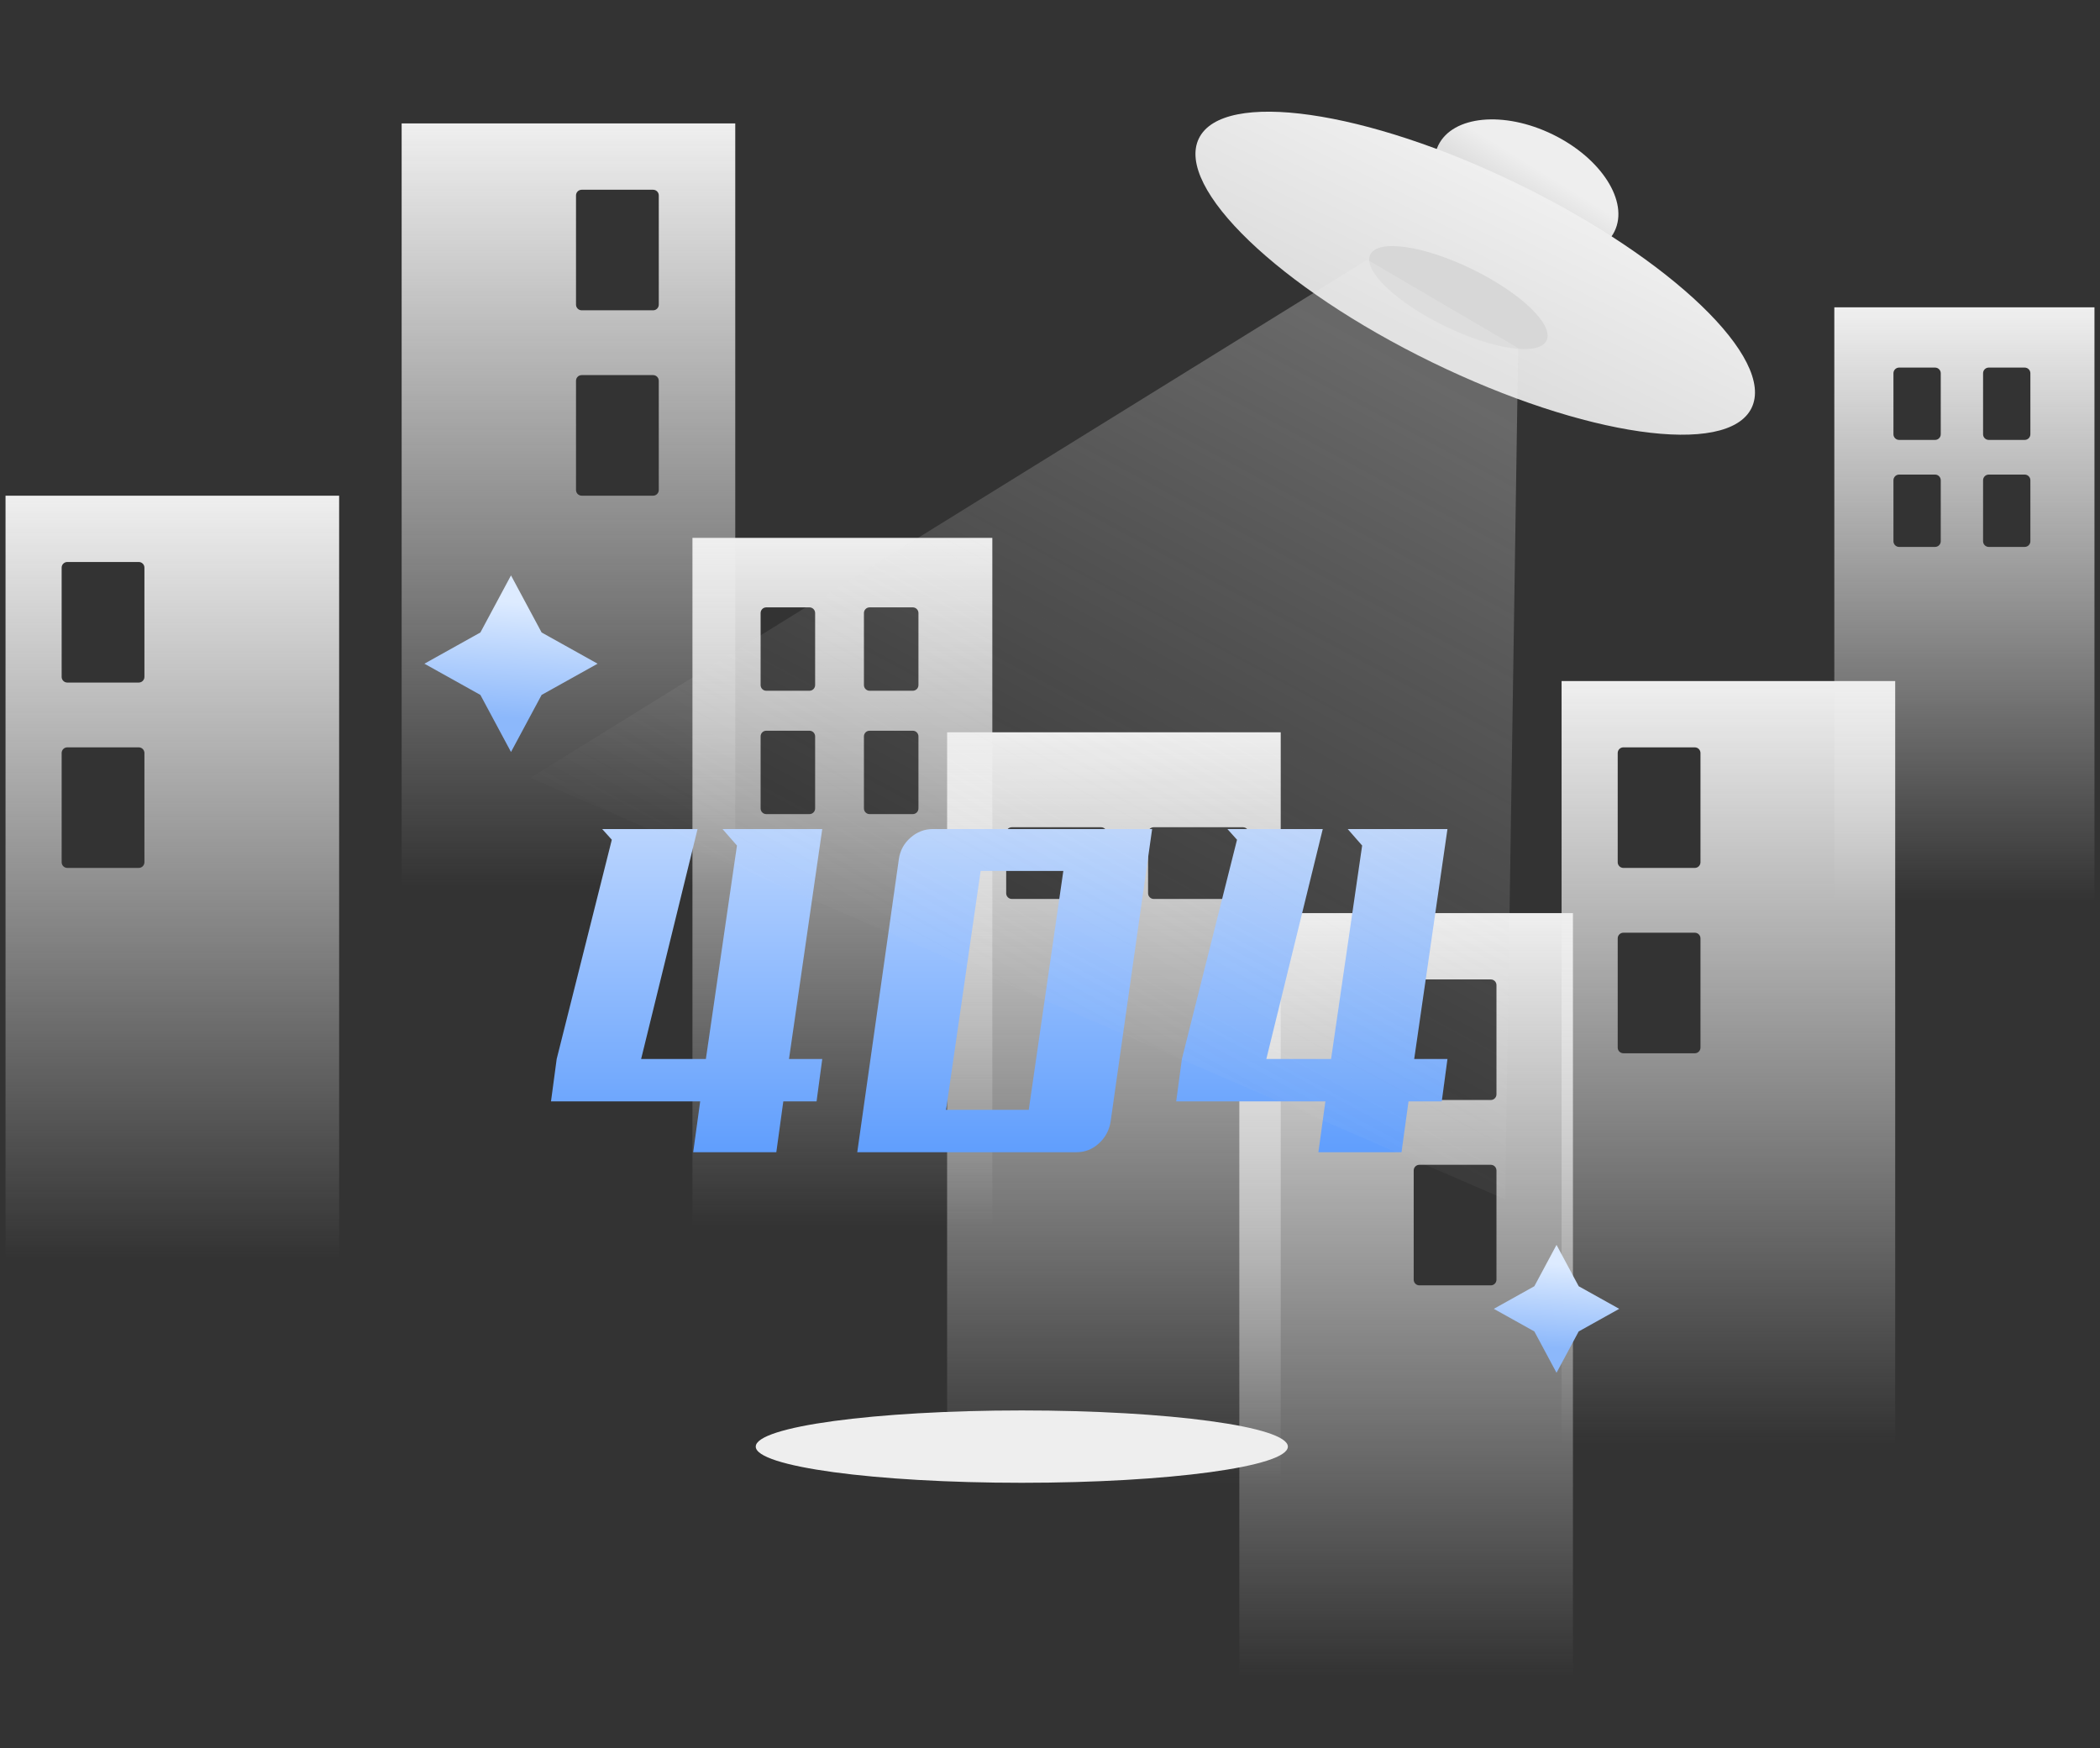
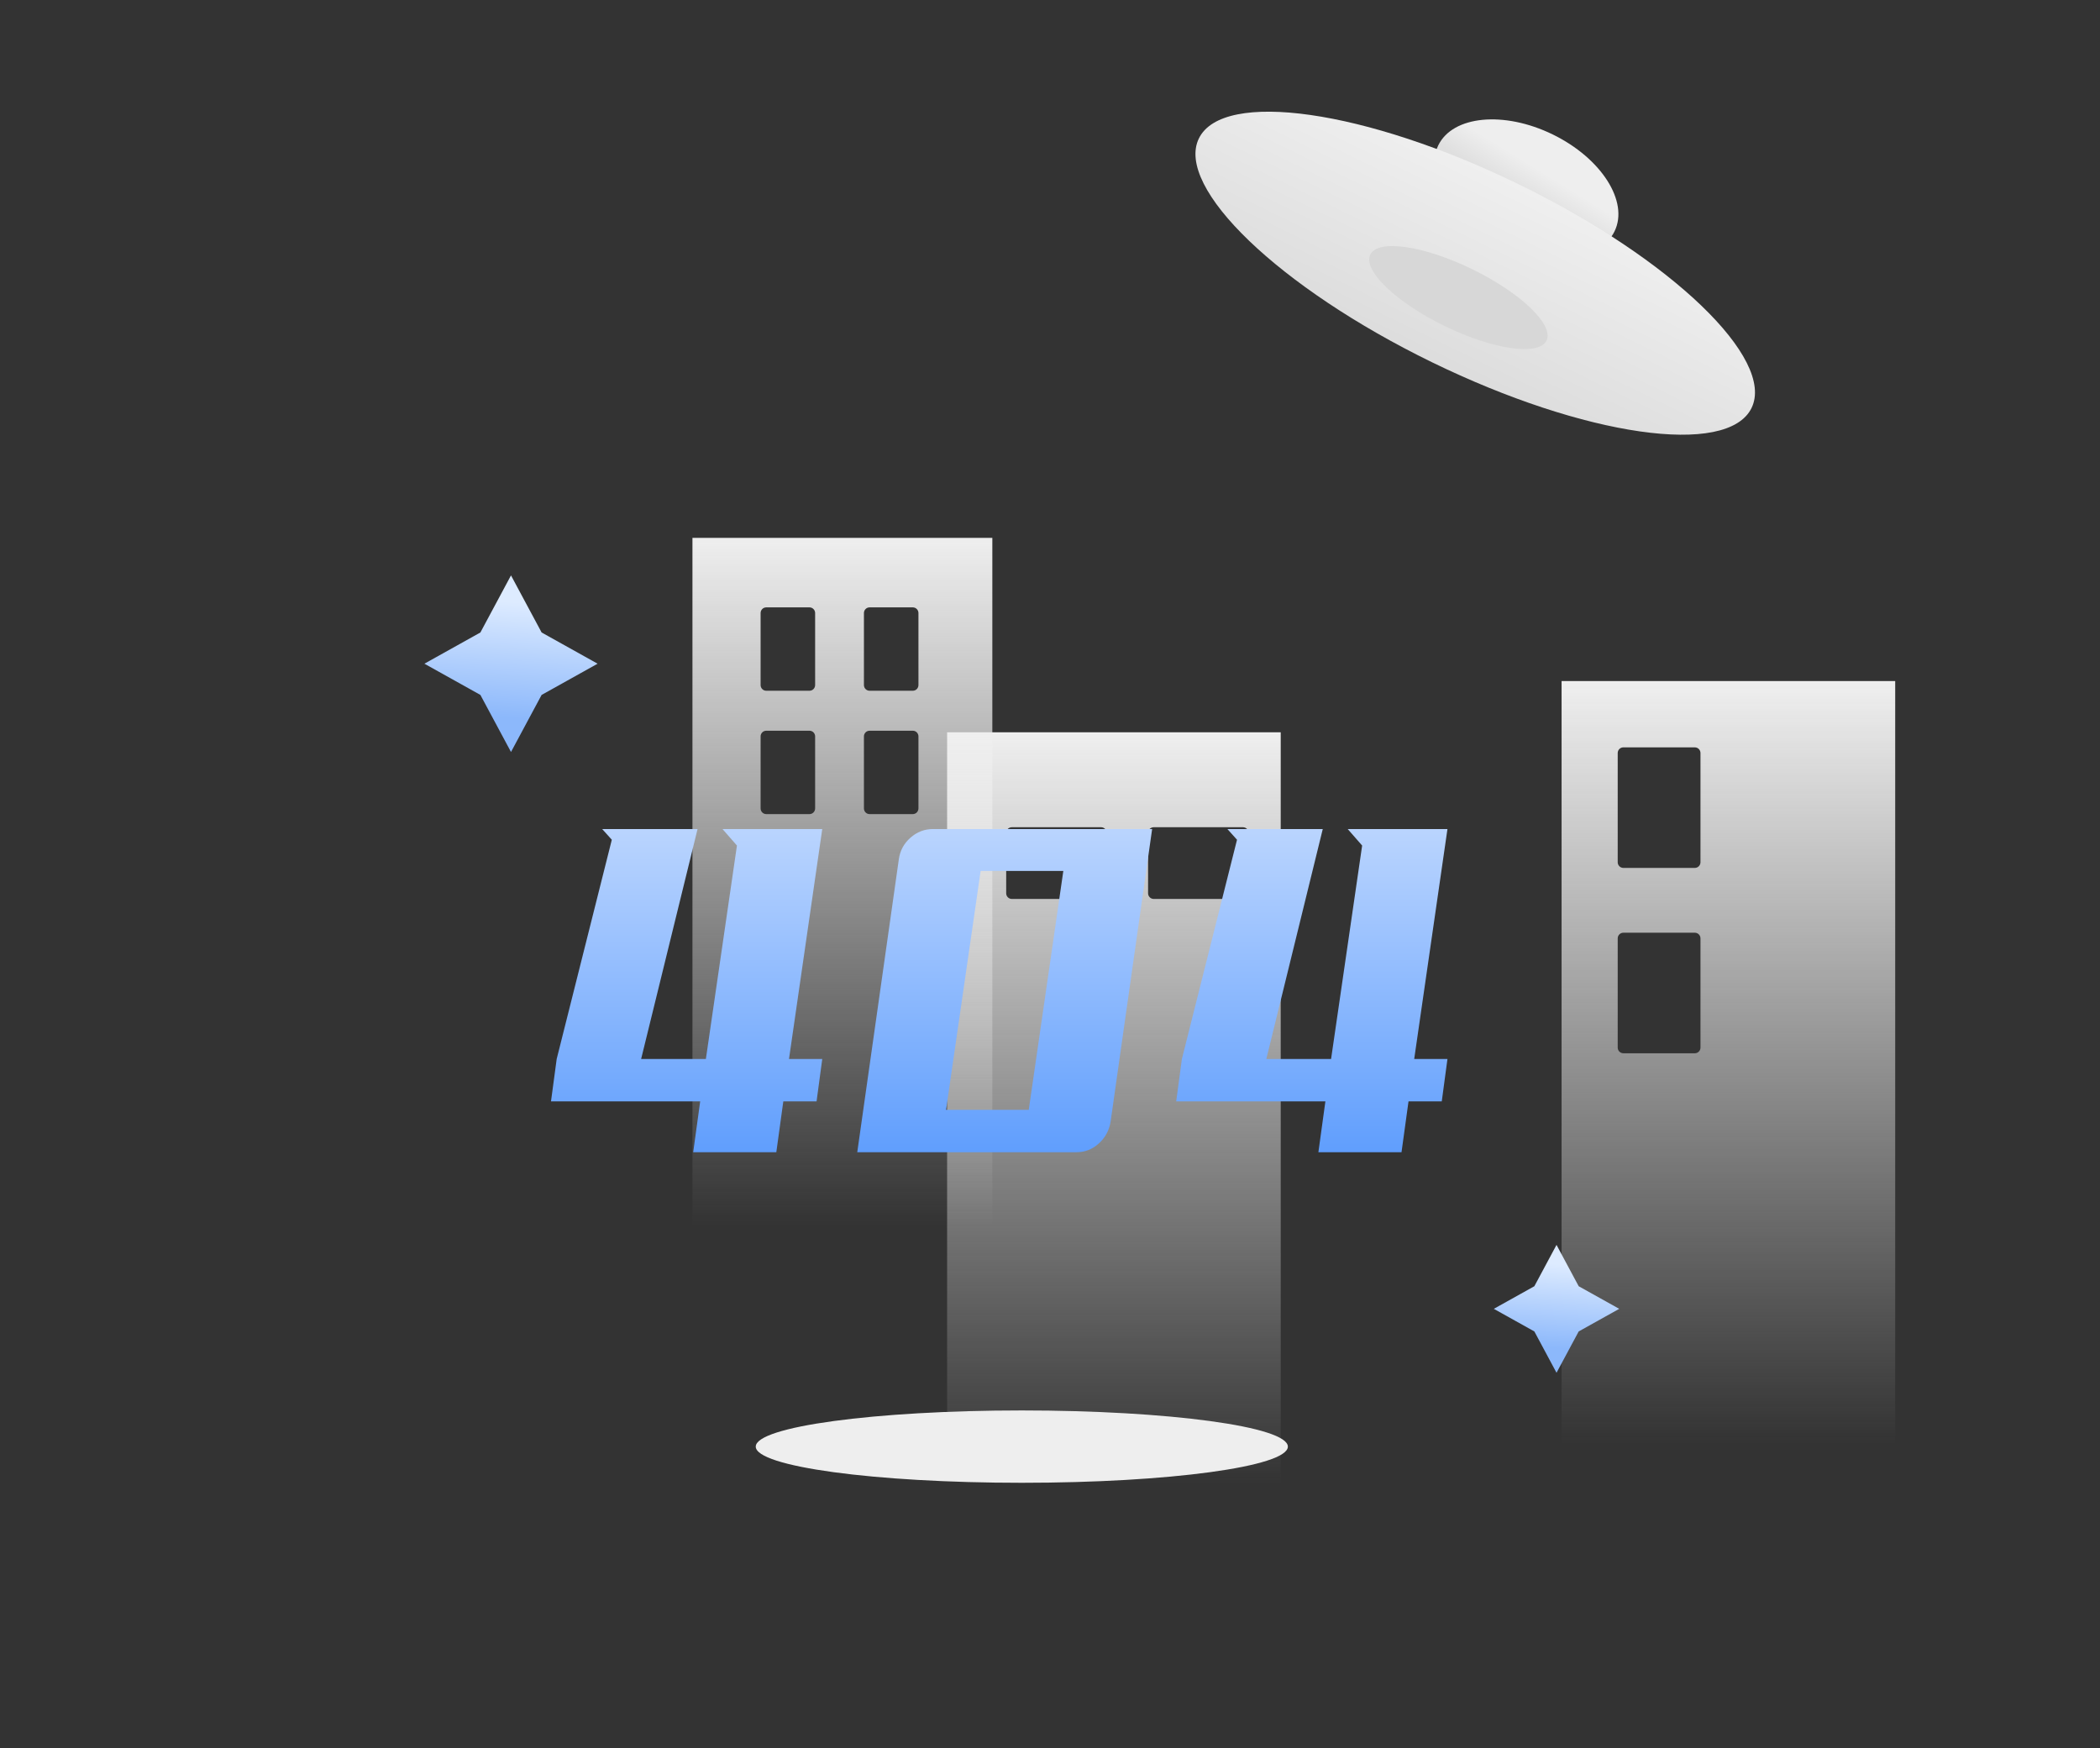
<svg xmlns="http://www.w3.org/2000/svg" width="370px" height="308px" viewBox="0 0 370 308" version="1.1">
  <rect x="0" y="0" width="370" height="308" fill="#333333" stroke="none" />
  <title>404图</title>
  <defs>
    <linearGradient x1="50%" y1="0%" x2="50%" y2="91.461%" id="linearGradient-1">
      <stop stop-color="#EFEFEF" offset="0%" />
      <stop stop-color="#EFEFEF" stop-opacity="0" offset="100%" />
    </linearGradient>
    <linearGradient x1="50%" y1="0%" x2="50%" y2="90.158%" id="linearGradient-2">
      <stop stop-color="#EFEFEF" offset="0%" />
      <stop stop-color="#EFEFEF" stop-opacity="0" offset="100%" />
    </linearGradient>
    <linearGradient x1="50%" y1="0%" x2="50%" y2="100%" id="linearGradient-3">
      <stop stop-color="#EFEFEF" offset="0%" />
      <stop stop-color="#EFEFEF" stop-opacity="0" offset="91.461%" />
    </linearGradient>
    <linearGradient x1="50%" y1="0%" x2="50%" y2="100%" id="linearGradient-4">
      <stop stop-color="#EFEFEF" offset="0%" />
      <stop stop-color="#EFEFEF" stop-opacity="0" offset="91.461%" />
    </linearGradient>
    <linearGradient x1="50%" y1="0%" x2="50%" y2="100%" id="linearGradient-5">
      <stop stop-color="#EFEFEF" offset="0%" />
      <stop stop-color="#EFEFEF" stop-opacity="0" offset="91.461%" />
    </linearGradient>
    <linearGradient x1="50%" y1="1.087%" x2="50%" y2="100%" id="linearGradient-6">
      <stop stop-color="#B9D4FE" offset="0%" />
      <stop stop-color="#609EFD" offset="100%" />
    </linearGradient>
    <linearGradient x1="19.868%" y1="10.608%" x2="80.84%" y2="80.695%" id="linearGradient-7">
      <stop stop-color="#DDEBFF" offset="0%" />
      <stop stop-color="#8CB8FB" offset="100%" />
    </linearGradient>
    <linearGradient x1="50%" y1="31.293%" x2="54.117%" y2="56.602%" id="linearGradient-8">
      <stop stop-color="#EEEEEE" offset="0%" />
      <stop stop-color="#DFDFDF" offset="100%" />
    </linearGradient>
    <linearGradient x1="50%" y1="0%" x2="50%" y2="97.145%" id="linearGradient-9">
      <stop stop-color="#EFEFEF" offset="0%" />
      <stop stop-color="#DDDDDD" offset="100%" />
    </linearGradient>
    <linearGradient x1="92.86%" y1="13.586%" x2="43.988%" y2="82.906%" id="linearGradient-10">
      <stop stop-color="#F0F0F0" stop-opacity="0.285" offset="0%" />
      <stop stop-color="#D7D7D7" stop-opacity="0" offset="100%" />
    </linearGradient>
  </defs>
  <g id="PC和H5报错" stroke="none" stroke-width="1" fill="none" fill-rule="evenodd">
    <g id="PC-麦德通404" transform="translate(-775, -394)">
      <g id="编组-2" transform="translate(702, 394.62)">
        <g id="404图" transform="translate(73.975, 0)">
-           <path d="M128.57,21.13 L128.57,168.234 L69.791,168.234 L69.791,21.13 L128.57,21.13 Z M114.096,65.472 L101.513,65.472 C100.96,65.472 100.513,65.92 100.513,66.472 L100.513,66.472 L100.513,85.715 C100.513,86.267 100.96,86.715 101.513,86.715 L101.513,86.715 L114.096,86.715 C114.649,86.715 115.096,86.267 115.096,85.715 L115.096,85.715 L115.096,66.472 C115.096,65.92 114.649,65.472 114.096,65.472 L114.096,65.472 Z M114.096,32.813 L101.513,32.813 C100.96,32.813 100.513,33.261 100.513,33.813 L100.513,33.813 L100.513,53.055 C100.513,53.608 100.96,54.055 101.513,54.055 L101.513,54.055 L114.096,54.055 C114.649,54.055 115.096,53.608 115.096,53.055 L115.096,53.055 L115.096,33.813 C115.096,33.261 114.649,32.813 114.096,32.813 L114.096,32.813 Z" id="形状结合备份-7" fill="url(#linearGradient-1)" />
          <path d="M224.676,128.404 L224.676,275.508 L165.898,275.508 L165.898,128.404 L224.676,128.404 Z M218.015,145.132 L202.306,145.132 C201.754,145.132 201.306,145.579 201.306,146.132 L201.306,146.132 L201.306,156.771 C201.306,157.323 201.754,157.771 202.306,157.771 L202.306,157.771 L218.015,157.771 C218.567,157.771 219.015,157.323 219.015,156.771 L219.015,156.771 L219.015,146.132 C219.015,145.579 218.567,145.132 218.015,145.132 L218.015,145.132 Z M193.014,145.132 L177.306,145.132 C176.753,145.132 176.306,145.579 176.306,146.132 L176.306,146.132 L176.306,156.771 C176.306,157.323 176.753,157.771 177.306,157.771 L177.306,157.771 L193.014,157.771 C193.567,157.771 194.014,157.323 194.014,156.771 L194.014,156.771 L194.014,146.132 C194.014,145.579 193.567,145.132 193.014,145.132 L193.014,145.132 Z" id="形状结合备份-4" fill="url(#linearGradient-2)" />
-           <path d="M173.865,94.151 L173.865,226.385 L121.028,226.385 L121.028,94.151 L173.865,94.151 Z M141.643,128.128 L134.036,128.128 C133.484,128.128 133.036,128.576 133.036,129.128 L133.036,129.128 L133.036,141.821 C133.036,142.373 133.484,142.821 134.036,142.821 L134.036,142.821 L141.643,142.821 C142.195,142.821 142.643,142.373 142.643,141.821 L142.643,141.821 L142.643,129.128 C142.643,128.576 142.195,128.128 141.643,128.128 L141.643,128.128 Z M159.847,128.128 L152.241,128.128 C151.688,128.128 151.241,128.576 151.241,129.128 L151.241,129.128 L151.241,141.821 C151.241,142.373 151.688,142.821 152.241,142.821 L152.241,142.821 L159.847,142.821 C160.4,142.821 160.847,142.373 160.847,141.821 L160.847,141.821 L160.847,129.128 C160.847,128.576 160.4,128.128 159.847,128.128 L159.847,128.128 Z M141.643,106.395 L134.036,106.395 C133.484,106.395 133.036,106.842 133.036,107.395 L133.036,107.395 L133.036,120.087 C133.036,120.64 133.484,121.087 134.036,121.087 L134.036,121.087 L141.643,121.087 C142.195,121.087 142.643,120.64 142.643,120.087 L142.643,120.087 L142.643,107.395 C142.643,106.842 142.195,106.395 141.643,106.395 L141.643,106.395 Z M159.847,106.395 L152.241,106.395 C151.688,106.395 151.241,106.842 151.241,107.395 L151.241,107.395 L151.241,120.087 C151.241,120.64 151.688,121.087 152.241,121.087 L152.241,121.087 L159.847,121.087 C160.4,121.087 160.847,120.64 160.847,120.087 L160.847,120.087 L160.847,107.395 C160.847,106.842 160.4,106.395 159.847,106.395 L159.847,106.395 Z" id="形状结合备份-5" fill="url(#linearGradient-3)" />
-           <path d="M368.05,53.524 L368.05,168.234 L322.215,168.234 L322.215,53.524 L368.05,53.524 Z M339.966,82.999 L333.632,82.999 C333.08,82.999 332.632,83.447 332.632,83.999 L332.632,83.999 L332.632,94.744 C332.632,95.297 333.08,95.744 333.632,95.744 L333.632,95.744 L339.966,95.744 C340.518,95.744 340.966,95.297 340.966,94.744 L340.966,94.744 L340.966,83.999 C340.966,83.447 340.518,82.999 339.966,82.999 L339.966,82.999 Z M355.758,82.999 L349.424,82.999 C348.872,82.999 348.424,83.447 348.424,83.999 L348.424,83.999 L348.424,94.744 C348.424,95.297 348.872,95.744 349.424,95.744 L349.424,95.744 L355.758,95.744 C356.31,95.744 356.758,95.297 356.758,94.744 L356.758,94.744 L356.758,83.999 C356.758,83.447 356.31,82.999 355.758,82.999 L355.758,82.999 Z M339.966,64.146 L333.632,64.146 C333.08,64.146 332.632,64.593 332.632,65.146 L332.632,65.146 L332.632,75.891 C332.632,76.443 333.08,76.891 333.632,76.891 L333.632,76.891 L339.966,76.891 C340.518,76.891 340.966,76.443 340.966,75.891 L340.966,75.891 L340.966,65.146 C340.966,64.593 340.518,64.146 339.966,64.146 L339.966,64.146 Z M355.758,64.146 L349.424,64.146 C348.872,64.146 348.424,64.593 348.424,65.146 L348.424,65.146 L348.424,75.891 C348.424,76.443 348.872,76.891 349.424,76.891 L349.424,76.891 L355.758,76.891 C356.31,76.891 356.758,76.443 356.758,75.891 L356.758,75.891 L356.758,65.146 C356.758,64.593 356.31,64.146 355.758,64.146 L355.758,64.146 Z" id="形状结合" fill="url(#linearGradient-4)" />
+           <path d="M173.865,94.151 L173.865,226.385 L121.028,226.385 L121.028,94.151 L173.865,94.151 Z M141.643,128.128 L134.036,128.128 C133.484,128.128 133.036,128.576 133.036,129.128 L133.036,129.128 L133.036,141.821 C133.036,142.373 133.484,142.821 134.036,142.821 L134.036,142.821 L141.643,142.821 C142.195,142.821 142.643,142.373 142.643,141.821 L142.643,141.821 L142.643,129.128 C142.643,128.576 142.195,128.128 141.643,128.128 L141.643,128.128 Z M159.847,128.128 L152.241,128.128 C151.688,128.128 151.241,128.576 151.241,129.128 L151.241,141.821 C151.241,142.373 151.688,142.821 152.241,142.821 L152.241,142.821 L159.847,142.821 C160.4,142.821 160.847,142.373 160.847,141.821 L160.847,141.821 L160.847,129.128 C160.847,128.576 160.4,128.128 159.847,128.128 L159.847,128.128 Z M141.643,106.395 L134.036,106.395 C133.484,106.395 133.036,106.842 133.036,107.395 L133.036,107.395 L133.036,120.087 C133.036,120.64 133.484,121.087 134.036,121.087 L134.036,121.087 L141.643,121.087 C142.195,121.087 142.643,120.64 142.643,120.087 L142.643,120.087 L142.643,107.395 C142.643,106.842 142.195,106.395 141.643,106.395 L141.643,106.395 Z M159.847,106.395 L152.241,106.395 C151.688,106.395 151.241,106.842 151.241,107.395 L151.241,107.395 L151.241,120.087 C151.241,120.64 151.688,121.087 152.241,121.087 L152.241,121.087 L159.847,121.087 C160.4,121.087 160.847,120.64 160.847,120.087 L160.847,120.087 L160.847,107.395 C160.847,106.842 160.4,106.395 159.847,106.395 L159.847,106.395 Z" id="形状结合备份-5" fill="url(#linearGradient-3)" />
          <path d="M332.941,119.376 L332.941,266.48 L274.162,266.48 L274.162,119.376 L332.941,119.376 Z M297.633,163.719 L285.05,163.719 C284.497,163.719 284.05,164.167 284.05,164.719 L284.05,164.719 L284.05,183.961 C284.05,184.514 284.497,184.961 285.05,184.961 L285.05,184.961 L297.633,184.961 C298.186,184.961 298.633,184.514 298.633,183.961 L298.633,183.961 L298.633,164.719 C298.633,164.167 298.186,163.719 297.633,163.719 L297.633,163.719 Z M297.633,131.06 L285.05,131.06 C284.497,131.06 284.05,131.507 284.05,132.06 L284.05,132.06 L284.05,151.302 C284.05,151.854 284.497,152.302 285.05,152.302 L285.05,152.302 L297.633,152.302 C298.186,152.302 298.633,151.854 298.633,151.302 L298.633,151.302 L298.633,132.06 C298.633,131.507 298.186,131.06 297.633,131.06 L297.633,131.06 Z" id="形状结合" fill="url(#linearGradient-5)" />
-           <path d="M58.778,86.716 L58.778,233.82 L5.68434189e-14,233.82 L5.68434189e-14,86.716 L58.778,86.716 Z M23.471,131.059 L10.887,131.059 C10.335,131.059 9.887,131.506 9.887,132.059 L9.887,132.059 L9.887,151.301 C9.887,151.853 10.335,152.301 10.887,152.301 L10.887,152.301 L23.471,152.301 C24.023,152.301 24.471,151.853 24.471,151.301 L24.471,151.301 L24.471,132.059 C24.471,131.506 24.023,131.059 23.471,131.059 L23.471,131.059 Z M23.471,98.399 L10.887,98.399 C10.335,98.399 9.887,98.847 9.887,99.399 L9.887,99.399 L9.887,118.642 C9.887,119.194 10.335,119.642 10.887,119.642 L10.887,119.642 L23.471,119.642 C24.023,119.642 24.471,119.194 24.471,118.642 L24.471,118.642 L24.471,99.399 C24.471,98.847 24.023,98.399 23.471,98.399 L23.471,98.399 Z" id="形状结合备份-6" fill="url(#linearGradient-5)" />
-           <path d="M276.162,160.268 L276.162,307.372 L217.384,307.372 L217.384,160.268 L276.162,160.268 Z M261.689,204.611 L249.105,204.611 C248.553,204.611 248.105,205.058 248.105,205.611 L248.105,205.611 L248.105,224.853 C248.105,225.405 248.553,225.853 249.105,225.853 L249.105,225.853 L261.689,225.853 C262.241,225.853 262.689,225.405 262.689,224.853 L262.689,224.853 L262.689,205.611 C262.689,205.058 262.241,204.611 261.689,204.611 L261.689,204.611 Z M261.689,171.951 L249.105,171.951 C248.553,171.951 248.105,172.399 248.105,172.951 L248.105,172.951 L248.105,192.194 C248.105,192.746 248.553,193.194 249.105,193.194 L249.105,193.194 L261.689,193.194 C262.241,193.194 262.689,192.746 262.689,192.194 L262.689,192.194 L262.689,172.951 C262.689,172.399 262.241,171.951 261.689,171.951 L261.689,171.951 Z" id="形状结合备份-3" fill="url(#linearGradient-5)" />
          <path d="M135.805,202.394 L137.038,193.433 L142.897,193.433 L143.899,185.967 L138.04,185.967 L143.899,145.452 L126.323,145.452 L128.867,148.36 L123.394,185.967 L111.986,185.967 L121.93,145.452 L105.125,145.452 L106.821,147.338 L97.108,185.967 L96.106,193.433 L122.392,193.433 L121.159,202.394 L135.805,202.394 Z M188.685,202.394 C190.176,202.394 191.486,201.883 192.617,200.861 C193.747,199.839 194.441,198.569 194.698,197.049 L202.021,145.452 L163.401,145.452 C161.911,145.452 160.588,145.962 159.432,146.984 C158.275,148.006 157.594,149.277 157.389,150.796 L150.066,202.394 L188.685,202.394 Z M180.283,194.927 L165.714,194.927 L171.804,152.84 L186.373,152.84 L180.283,194.927 Z M245.959,202.394 L247.193,193.433 L253.051,193.433 L254.053,185.967 L248.195,185.967 L254.053,145.452 L236.478,145.452 L239.022,148.36 L233.549,185.967 L222.14,185.967 L232.084,145.452 L215.28,145.452 L216.975,147.338 L207.263,185.967 L206.261,193.433 L232.547,193.433 L231.313,202.394 L245.959,202.394 Z" id="404" fill="url(#linearGradient-6)" fill-rule="nonzero" />
          <polygon id="星形" fill="url(#linearGradient-7)" transform="translate(89.058, 116.32) rotate(-315) translate(-89.058, -116.32) " points="89.133 124.023 78.27 127.108 81.355 116.245 78.058 105.32 88.984 108.616 99.847 105.531 96.762 116.395 100.058 127.32" />
          <polygon id="星形备份" fill="url(#linearGradient-7)" transform="translate(273.269, 229.989) rotate(-315) translate(-273.269, -229.989) " points="273.324 235.568 265.457 237.802 267.691 229.935 265.303 222.023 273.215 224.411 281.082 222.177 278.848 230.044 281.235 237.955" />
          <g id="编组-5" transform="translate(205.326, 112.522) rotate(-5) translate(-205.326, -112.522) translate(90.83, 9.587)">
            <g id="编组-3" transform="translate(114.496, 102.935) scale(-1, 1) translate(-114.496, -102.935) translate(0, 0)">
              <ellipse id="椭圆形备份" fill="url(#linearGradient-8)" transform="translate(45.129, 28.741) rotate(-31) translate(-45.129, -28.741) " cx="45.129" cy="28.741" rx="17.278" ry="10.568" />
              <ellipse id="椭圆形" fill="url(#linearGradient-9)" transform="translate(55.416, 42.85) rotate(-31) translate(-55.416, -42.85) " cx="55.416" cy="42.85" rx="54.17" ry="17.442" />
              <ellipse id="椭圆形" fill="#D7D7D7" transform="translate(58.745, 46.872) rotate(-31) translate(-58.745, -46.872) " cx="58.745" cy="46.872" rx="17.277" ry="5.563" />
-               <polygon id="矩形" fill="url(#linearGradient-10)" transform="translate(139.011, 122.346) scale(-1, 1) translate(-139.011, -122.346) " points="203.867 38.822 228.992 56.659 213.638 205.87 49.031 116.916" />
            </g>
          </g>
          <ellipse id="椭圆形" fill="#EEEEEE" cx="179.057" cy="254.266" rx="46.876" ry="6.373" />
        </g>
      </g>
    </g>
  </g>
</svg>